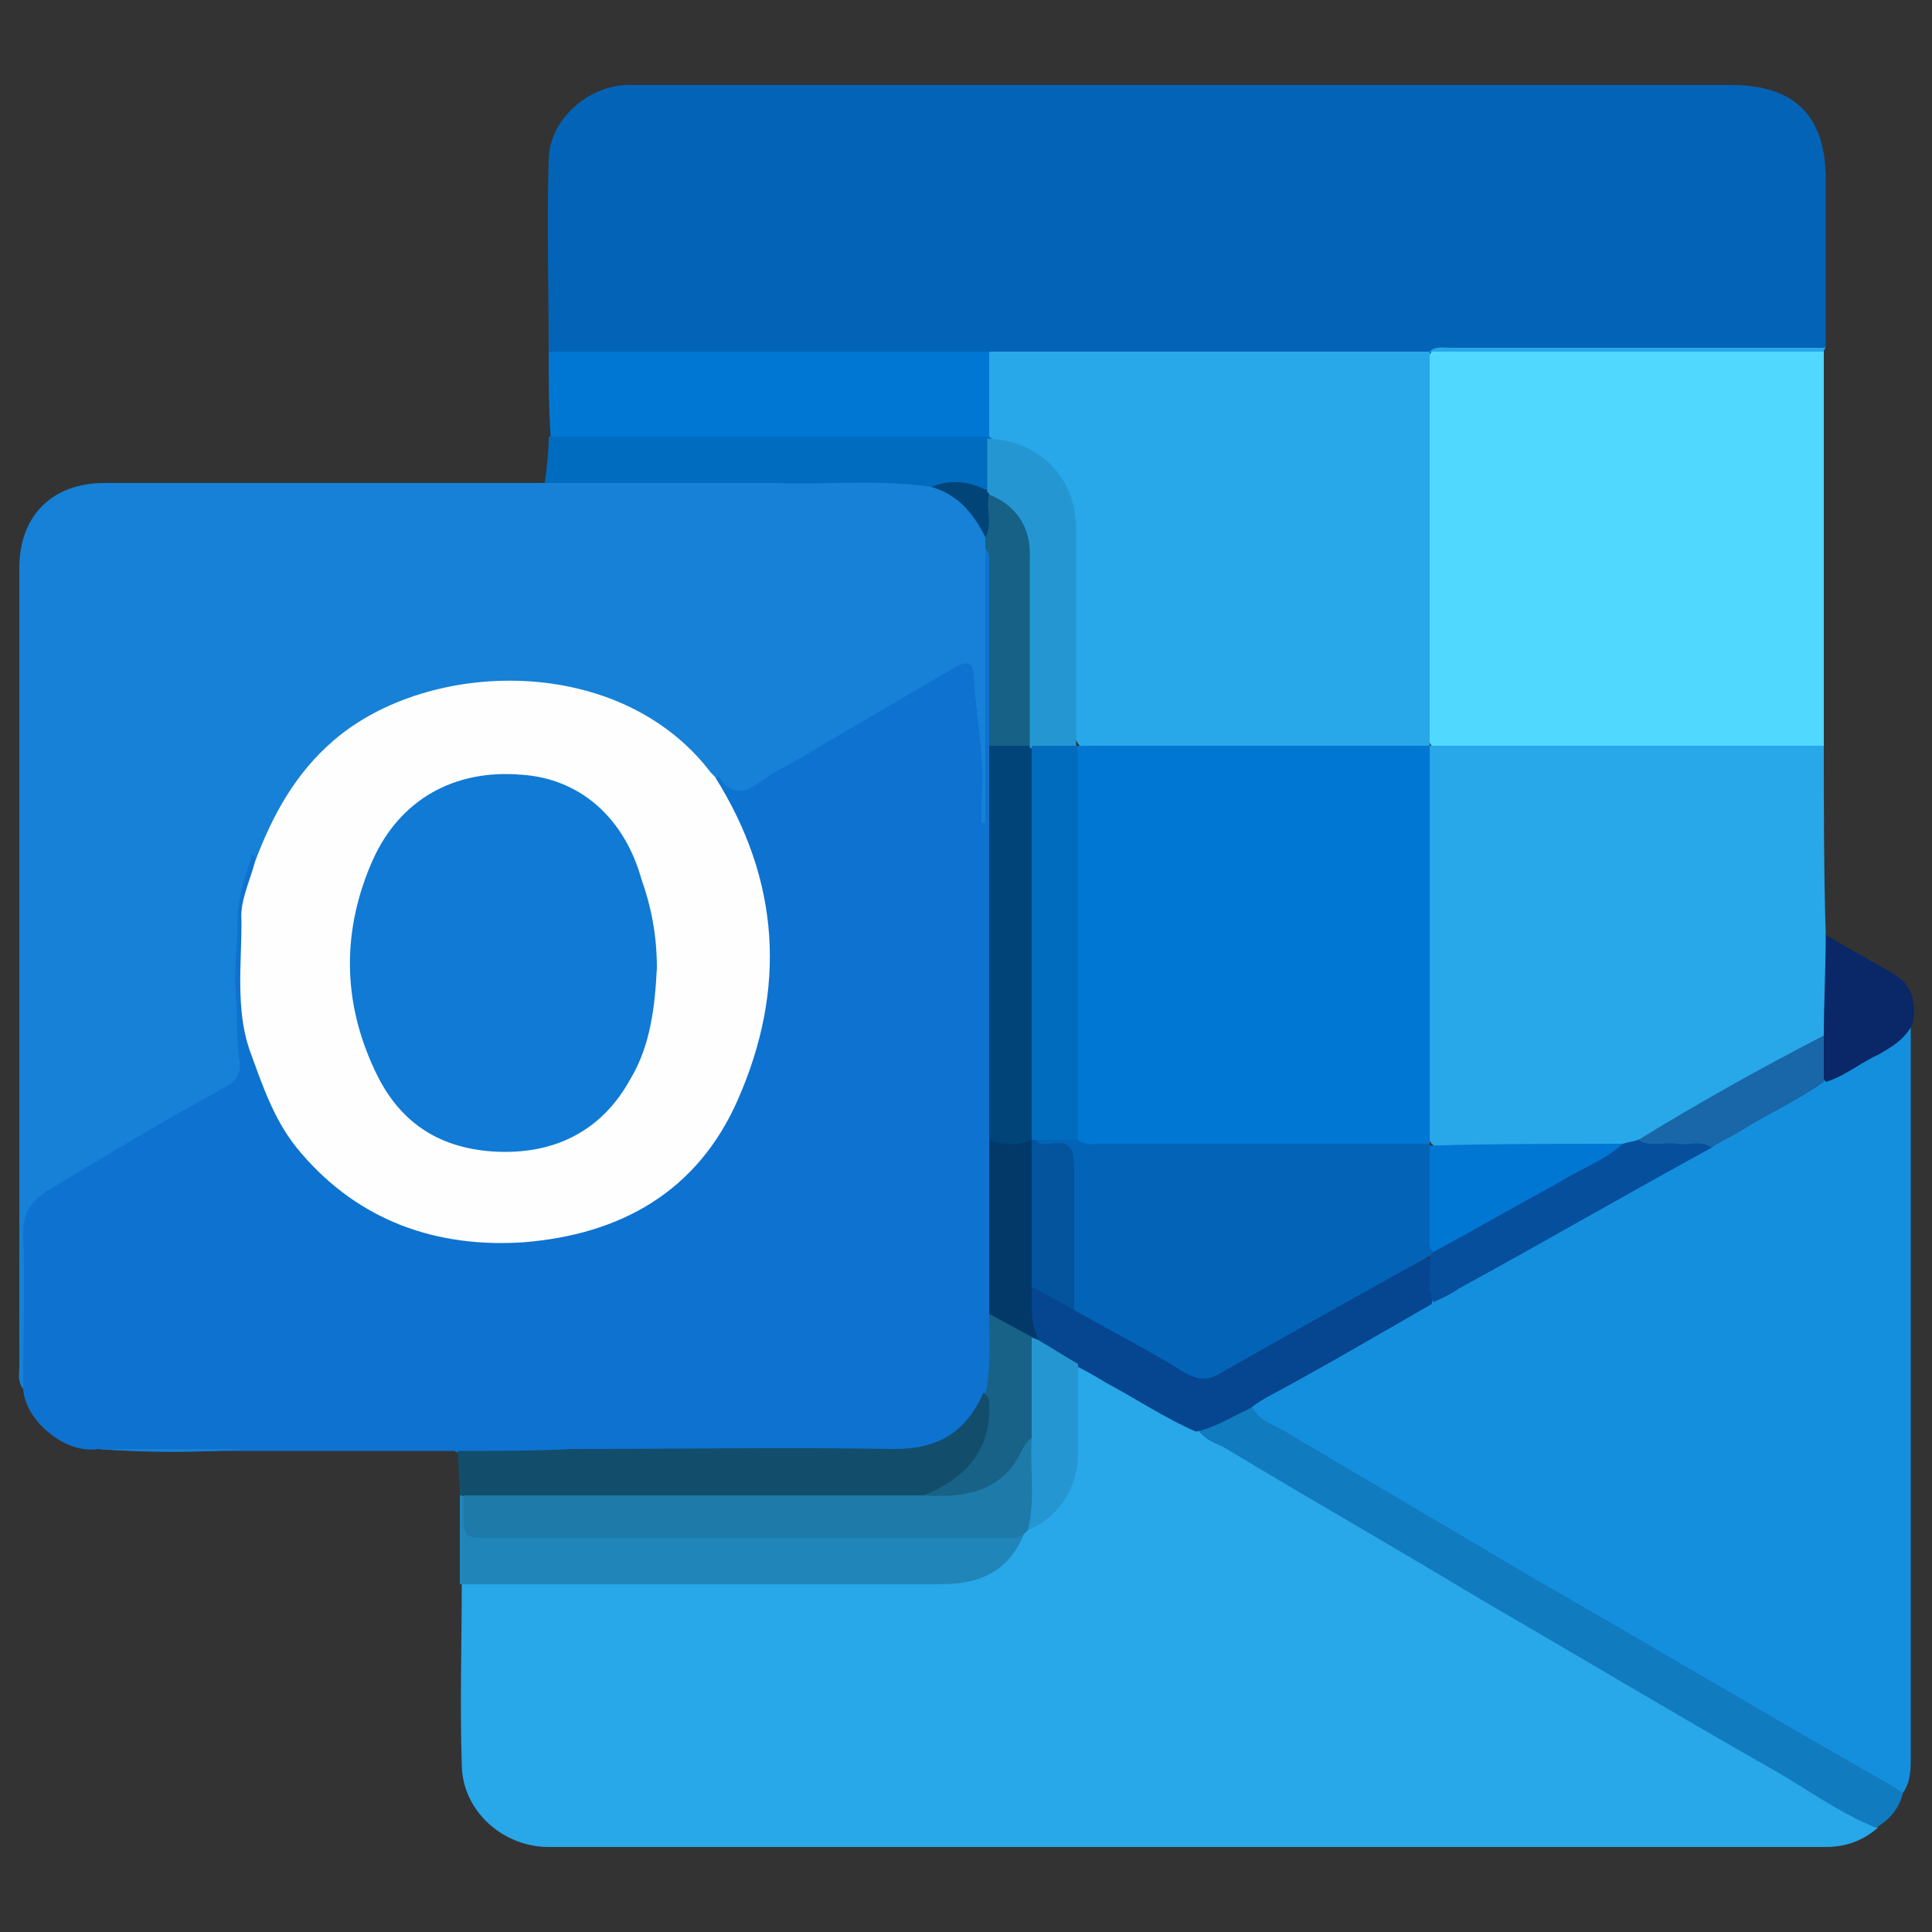
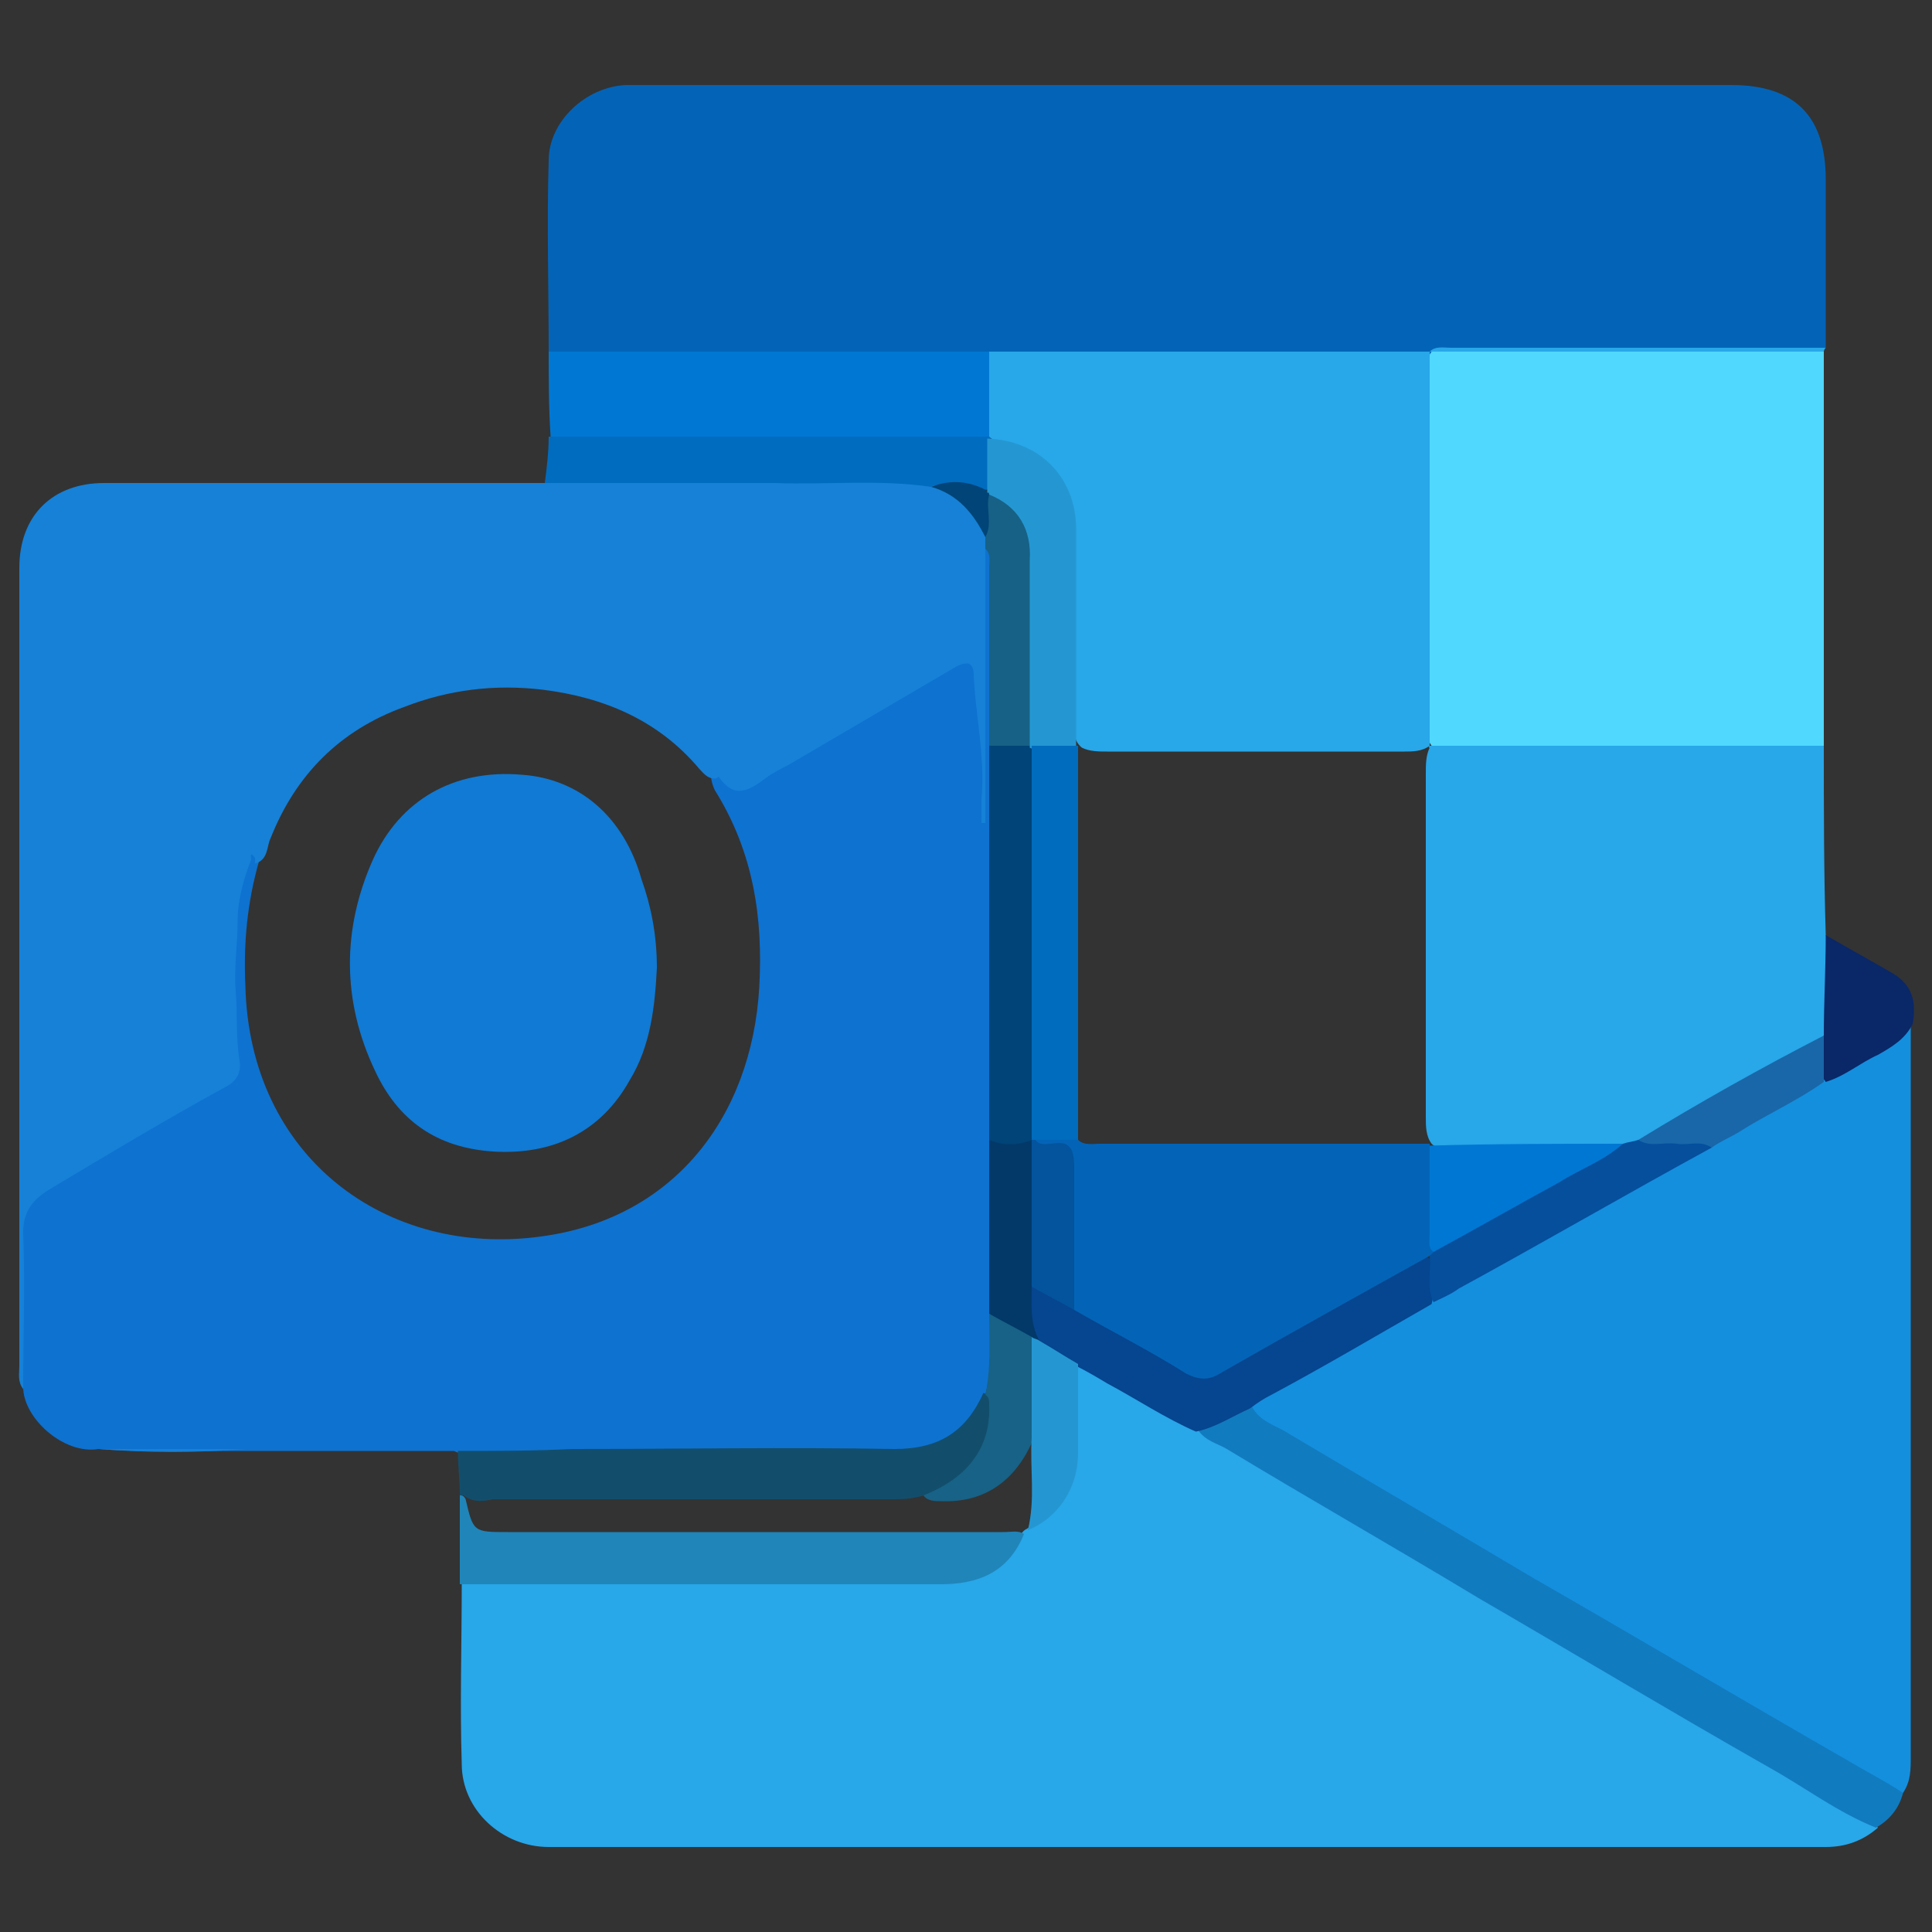
<svg xmlns="http://www.w3.org/2000/svg" version="1.1" id="Layer_1" x="0px" y="0px" viewBox="0 0 100 100" style="enable-background:new 0 0 100 100;" xml:space="preserve">
  <rect x="0" y="0" width="100" height="100" fill="#333333" stroke="none" />
  <style type="text/css">
	.st0{fill:#0E72D0;}
	.st1{fill:#28A7E9;}
	.st2{fill:#0364B7;}
	.st3{fill:#1681D7;}
	.st4{fill:#148FDE;}
	.st5{fill:#50D8FE;}
	.st6{fill:#0078D3;}
	.st7{fill:#117BBF;}
	.st8{fill:#2085B9;}
	.st9{fill:#124E6C;}
	.st10{fill:#006CBF;}
	.st11{fill:#0A2767;}
	.st12{fill:#FEFEFE;}
	.st13{fill:#004478;}
	.st14{fill:#176186;}
	.st15{fill:#023969;}
	.st16{fill:#176286;}
	.st17{fill:#1D7AA9;}
	.st18{fill:#06458F;}
	.st19{fill:#2497D2;}
	.st20{fill:#014477;}
	.st21{fill:#054F9D;}
	.st22{fill:#1967A8;}
	.st23{fill:#0077D3;}
	.st24{fill:#107AD4;}
	.st25{fill:#006CBE;}
	.st26{fill:#03549D;}
</style>
  <g>
    <path class="st0" d="M5.1,75c-1.8,0.3-3.9-1.6-3.9-3.2c-0.2-2.5,0.1-4.9-0.1-7.4c-0.1-1.8,0.5-2.8,2.1-3.6c2.7-1.4,5.3-3,7.9-4.5   c1.1-0.6,1.1-0.9,1-2.1c-0.3-3-0.3-6,0.4-9c0.1-0.3,0.2-0.6,0.3-0.8c0.1-0.2,0.2-0.4,0.4-0.3c0.2,0.1,0.2,0.3,0.2,0.5   c-0.6,2.1-0.8,4.2-0.7,6.4C12.9,59.9,20,65.1,28,64c6.8-0.9,10.9-6.1,11.3-12.9c0.2-3.6-0.3-7-2.3-10.2c-0.1-0.2-0.2-0.5-0.2-0.8   c0.2-0.3,0.4-0.1,0.6,0c0.6,0.6,1.2,0.3,1.8-0.1c3.2-1.9,6.4-3.8,9.6-5.6c1.3-0.7,1.6-0.5,1.7,0.9c0.2,2.3,0.3,4.5,0.2,6.8   c0-4.2-0.3-8.3-0.2-12.5c0-0.5-0.3-1.1,0.5-1.3c0.3,0.3,0.3,0.7,0.3,1.1c0,3,0,6.1,0,9.1c0.1,6.8,0,13.6,0,20.4c0,3,0,6,0,9   c-0.1,1.4,0.1,2.9-0.3,4.3c-0.9,2-2.3,3.1-4.6,3.1c-7.1-0.1-14.1,0-21.2,0c-0.6,0-1.1,0.1-1.7-0.2c-3.7,0-7.3,0-11,0   C10.2,75.1,7.7,75.2,5.1,75z" />
    <path class="st1" d="M97.2,94.6c-0.8,0.7-1.7,1-2.7,1c-22,0-44.1,0-66.1,0c-2.4,0-4.5-1.9-4.5-4.3c-0.1-3.1,0-6.2,0-9.3   c0.5-0.4,1.1-0.3,1.6-0.3c7.3,0,14.6,0,21.9,0c0.4,0,0.7,0,1.1,0c1.8,0,3.3-0.6,4.3-2.2c0.1-0.2,0.2-0.3,0.4-0.4   c1.7-0.9,2.4-2.4,2.4-4.4c0-1.4-0.2-2.8,0.1-4.2c0.6-0.2,1.1,0.2,1.6,0.5c1.6,0.9,3.2,1.8,4.8,2.8c3.1,1.8,6.1,3.6,9.2,5.4   c5.2,3,10.3,6.1,15.5,9.1c3.1,1.8,6.1,3.6,9.2,5.4C96.4,94,96.9,94.2,97.2,94.6z" />
    <path class="st2" d="M28.4,18.2c0-3.3-0.1-6.6,0-9.9c0-2,1.9-3.8,4-3.9c0.3,0,0.6,0,0.9,0c18.8,0,37.5,0,56.3,0   c3.3,0,4.9,1.6,4.9,4.9c0,2.9,0,5.8,0,8.7c-0.4,0.3-1,0.3-1.4,0.3c-5.8,0-11.6,0-17.4,0c-0.5,0-0.9,0-1.4,0.1   c-0.1,0-0.3,0.1-0.4,0.1c-1.3,0.1-2.5,0.1-3.8,0.1c-6.3,0-12.6,0-18.8,0c-7.2,0.1-14.4,0-21.7,0C29.1,18.5,28.7,18.5,28.4,18.2z" />
    <path class="st3" d="M51,28.4c0,4.7,0,9.4,0,14.2c-0.1,0-0.1,0-0.2,0c0-0.4,0-0.8,0-1.2c0.2-2.2-0.3-4.3-0.4-6.4   c0-0.7-0.3-0.8-0.9-0.5c-2.9,1.7-5.8,3.4-8.7,5.1c-0.4,0.2-0.8,0.4-1.2,0.7c-0.8,0.6-1.6,1.1-2.4-0.1c0,0-0.1,0.1-0.2,0.1   c-0.4,0-0.6-0.3-0.8-0.5c-2.1-2.5-4.9-3.7-8.1-4.1c-2.5-0.3-4.9,0-7.2,0.9c-3.3,1.2-5.6,3.5-6.9,6.8c-0.2,0.4-0.1,1.1-0.8,1.3   c0-0.1,0-0.2,0-0.3C12.9,44,13,44.4,13,44.5c-0.4,1-0.7,2.1-0.7,3.2c0,1.2-0.2,2.4-0.1,3.6c0.1,1.2,0,2.4,0.2,3.6   c0.1,0.7-0.2,1.1-0.8,1.4c-3.1,1.7-6.1,3.5-9.1,5.3c-0.8,0.5-1.3,1.1-1.3,2.2c0.1,2.7,0,5.4,0,8.1C0.9,71.5,1,71.1,1,70.7   c0-13.8,0-27.5,0-41.3C1,26.7,2.7,25,5.4,25c7.6,0,15.3,0,22.9,0c0.4-0.3,0.9-0.3,1.4-0.3c5.5,0,11,0,16.6,0c0.5,0,1.1,0,1.6,0.2   c1.6,0.4,2.7,1.3,3.3,2.9C51.2,28,51.2,28.2,51,28.4z" />
    <path class="st4" d="M98.9,53c0,0.5,0,0.9,0,1.4c0,12.2,0,24.3,0,36.5c0,0.7,0,1.3-0.4,1.9c-0.4,0.2-0.7-0.1-1-0.3   c-6.4-3.7-12.8-7.5-19.2-11.2c-4.2-2.5-8.4-4.9-12.7-7.4c-0.4-0.3-1-0.4-1-1.1c0.2-0.4,0.6-0.6,1-0.8c2.8-1.6,5.6-3.2,8.4-4.8   c4.8-2.7,9.5-5.4,14.4-8c2-1.1,3.9-2.2,5.9-3.3C95.9,55,97.5,54.1,98.9,53z" />
    <path class="st5" d="M94.4,18.2c0,6.8,0,13.6,0,20.4c-0.4,0.3-0.9,0.3-1.3,0.3c-5.9,0-11.8,0-17.7,0c-0.5,0-0.9,0-1.3-0.3   c-0.3-0.4-0.3-0.9-0.3-1.3c0-5.9,0-11.9,0-17.8c0-0.5,0-0.9,0.3-1.3l0,0c0.3-0.1,0.5-0.1,0.8-0.1c6.3,0,12.6,0,18.8,0   C93.9,18.1,94.1,18,94.4,18.2z" />
    <path class="st1" d="M74,38.6c6.8,0,13.6,0,20.4,0c0,3.3,0,6.5,0.1,9.8c0.5,1.6,0.2,3.3,0.2,4.9c-0.3,0.7-1,0.9-1.5,1.2   c-2.8,1.6-5.6,3.1-8.3,4.7c-0.3,0.2-0.6,0.3-1,0.3c-2.9,0.1-5.7,0-8.6,0c-0.4,0-0.9,0-1.2-0.3c-0.3-0.4-0.3-0.9-0.3-1.4   c0-5.9,0-11.9,0-17.8c0-0.4,0-0.9,0.2-1.3C73.9,38.7,74,38.6,74,38.6z" />
    <path class="st6" d="M28.4,18.2c7.6,0,15.2,0,22.8,0c0.5,1.5,0.5,3,0,4.4c-0.4,0.3-0.9,0.3-1.4,0.3c-6.6,0-13.3,0-19.9,0   c-0.5,0-1,0-1.4-0.3C28.4,21.1,28.4,19.7,28.4,18.2z" />
    <path class="st7" d="M64.8,72.8c0.4,0.8,1.3,1,1.9,1.4c4.2,2.5,8.5,5,12.7,7.5c5.4,3.1,10.8,6.3,16.2,9.4c1,0.6,2,1.1,2.9,1.7   c-0.2,0.8-0.7,1.4-1.4,1.8c-2-0.8-3.7-2.1-5.5-3.1c-5.1-2.9-10.1-5.9-15.1-8.8c-4.3-2.6-8.7-5.1-13-7.7c-0.5-0.3-1.1-0.4-1.5-1   C62.8,73.4,63.7,72.9,64.8,72.8z" />
    <path class="st8" d="M53,79.4c-0.8,2-2.4,2.6-4.3,2.6c-8.3,0-16.6,0-24.9,0c0-1.5,0-3.1,0-4.6c0.1,0,0.2,0,0.3,0.2   c0.4,1.7,0.4,1.7,2.2,1.7c8.5,0,17.1,0,25.6,0C52.4,79.3,52.7,79.2,53,79.4z" />
    <path class="st9" d="M24,77.4c-0.1,0-0.1,0-0.2,0c0-0.8-0.1-1.5-0.1-2.3c2,0,3.9,0,5.9-0.1c5.6,0,11.1-0.1,16.7,0   c2.3,0,3.7-0.9,4.6-2.9c0.7,0.2,0.5,0.8,0.4,1.2c-0.2,1.8-1.2,3.7-3.9,4.2c-0.4,0.1-0.9,0.1-1.3,0.1c-6.9,0-13.7,0-20.6,0   C25.1,77.7,24.5,77.8,24,77.4z" />
    <path class="st10" d="M28.4,22.6c7.6,0,15.2,0,22.8,0c0,0,0.1,0.1,0.1,0.1c0.3,0.9,0.3,1.7,0,2.6c-0.8,0.2-1.6-0.1-2.4-0.1   c-0.2,0-0.4-0.2-0.7,0c-2.7-0.4-5.4-0.1-8.1-0.2c-4,0-7.9,0-11.9,0C28.3,24.2,28.4,23.4,28.4,22.6z" />
    <path class="st11" d="M94.4,53.6c0-1.7,0.1-3.5,0.1-5.2c1.2,0.7,2.3,1.3,3.5,2c1,0.6,1.2,1.5,1,2.6c-0.4,0.8-1.1,1.2-1.8,1.6   c-0.9,0.4-1.7,1.1-2.7,1.4C93.9,55.2,94,54.4,94.4,53.6z" />
    <path class="st1" d="M94.4,18.2c-6.8,0-13.6,0-20.4,0c0.3-0.3,0.7-0.2,1.1-0.2c6.5,0,12.9,0,19.4,0C94.4,18.1,94.4,18.2,94.4,18.2z   " />
    <path class="st3" d="M5.1,75c2.5,0,5.1,0,7.6,0C10.2,75.2,7.7,75.2,5.1,75z" />
-     <path class="st12" d="M13.2,44.6c0.9-2.4,2.1-4.6,4.1-6.3c4.9-4.2,14.8-4.5,19.5,1.7c0.1,0.1,0.1,0.1,0.2,0.2   c3.4,5.4,3.7,11,1.2,16.7c-2.1,4.8-6.1,7-11.1,7.4c-4.5,0.3-8.5-1.1-11.5-4.6c-1.4-1.6-2-3.5-2.7-5.4c-0.7-2.1-0.4-4.4-0.4-6.6   C12.4,46.7,12.9,45.7,13.2,44.6z" />
    <path class="st13" d="M51.2,59c0-6.8,0-13.6,0-20.4c0.7-0.4,1.4-0.4,2.2-0.1c0.1,0.1,0.2,0.2,0.2,0.3c0.2,0.4,0.1,0.9,0.1,1.4   c0,5.7,0,11.5,0,17.2c0,0.5,0,1-0.2,1.5C52.8,59.7,52,59.7,51.2,59z" />
    <path class="st14" d="M53.4,38.6c-0.7,0-1.5,0-2.2,0c0-3.1,0-6.1,0-9.2c0-0.4,0.1-0.7-0.2-1c0-0.2,0-0.4,0-0.6   c0.1-0.8-0.4-1.6,0.2-2.3c0.6-0.2,1,0.2,1.4,0.6c0.7,0.8,1.1,1.7,1.1,2.7c0,2.9,0,5.8,0,8.7C53.7,37.9,53.7,38.3,53.4,38.6z" />
    <path class="st15" d="M51.2,59c0.7,0.3,1.5,0.3,2.2,0c0,0,0.1,0.1,0.1,0.1c0.2,0.5,0.2,1,0.2,1.5c0,1.9,0,3.9,0,5.8   c-0.1,1,0,1.9,0.2,2.8c-0.1,0.3-0.3,0.2-0.5,0.2c-0.7-0.5-1.6-0.7-2.2-1.4C51.2,65,51.2,62,51.2,59z" />
    <path class="st16" d="M51.2,68c0.7,0.4,1.5,0.8,2.2,1.2c0.5,1.6,0.2,3.3,0.2,5c-0.9,2.4-2.6,3.6-4.9,3.5c-0.3,0-0.7,0-0.9-0.3   c2.3-0.9,3.5-2.5,3.4-4.7c0-0.2,0-0.4-0.2-0.5C51.3,70.8,51.2,69.4,51.2,68z" />
-     <path class="st17" d="M47.8,77.4c1.7,0.1,3.4,0,4.6-1.5c0.4-0.5,0.5-1.1,1-1.5c0.6,1.1,0.2,2.2,0.3,3.4c0,0.5-0.1,1.1-0.5,1.4   c-0.1,0.1-0.1,0.1-0.2,0.2c-0.4,0.3-0.9,0.2-1.4,0.2c-8.7,0-17.5,0-26.2,0c-1.4,0-1.4,0-1.4-1.4c0-0.3,0-0.5,0-0.8   C31.9,77.4,39.9,77.4,47.8,77.4z" />
    <path class="st18" d="M53.8,69.4c-0.5-0.9-0.4-1.8-0.4-2.8c0.9-0.1,1.5,0.7,2.3,1c1.9,1.1,3.8,2.2,5.7,3.3c0.6,0.3,1.1,0.3,1.7,0   c3.2-1.9,6.4-3.6,9.6-5.4c0.4-0.2,0.8-0.7,1.4-0.3c0.2,0.8,0.2,1.5,0,2.3c-2.8,1.6-5.5,3.2-8.3,4.7c-0.4,0.2-0.7,0.4-1.1,0.7   c-0.9,0.4-1.8,1-2.8,1.2c-1.6-0.7-3.1-1.7-4.6-2.5c-0.5-0.3-1-0.6-1.6-0.9C55,70.4,54.3,70.1,53.8,69.4z" />
    <path class="st19" d="M53.8,69.4c0.7,0.4,1.3,0.8,2,1.2c0,1.5,0,3.1,0,4.6c0,1.9-1.1,3.4-2.6,4c0.4-1.6,0.1-3.2,0.2-4.8   c0-1.7,0-3.4,0-5.2C53.5,69.3,53.7,69.3,53.8,69.4z" />
    <path class="st1" d="M51.2,22.6c0-1.5,0-2.9,0-4.4c7.6,0,15.2,0,22.8,0c0,6.8,0,13.6,0,20.4c0,0,0,0,0,0c-0.4,0.3-0.9,0.3-1.3,0.3   c-5.1,0-10.3,0-15.4,0c-0.4,0-0.9,0-1.3-0.2c-0.5-0.4-0.4-1-0.4-1.6c0-3.2,0-6.4,0-9.5c0-1.4-0.3-2.6-1.4-3.6   c-0.5-0.5-1.1-0.8-1.7-0.9C52,23,51.5,22.9,51.2,22.6L51.2,22.6z" />
    <path class="st20" d="M51.2,25.6c-0.2,0.7,0.2,1.5-0.2,2.2c-0.6-1.2-1.4-2.2-2.8-2.6c1-0.4,2-0.3,2.9,0.2L51.2,25.6L51.2,25.6z" />
    <path class="st21" d="M74.2,67.4c-0.4-0.8-0.1-1.6-0.2-2.4c0-0.2,0.1-0.3,0.2-0.4c3.2-1.9,6.4-3.8,9.8-5.4c0.3-0.1,0.5-0.1,0.8-0.2   c1-0.1,1.9-0.1,2.9-0.1c0.4,0,0.8-0.1,0.9,0.5c-4.4,2.4-8.7,4.9-13.1,7.3C75.1,67,74.6,67.2,74.2,67.4z" />
    <path class="st22" d="M88.6,59.4c-0.6-0.4-1.2-0.1-1.8-0.2c-0.7-0.1-1.4,0.2-2-0.2c3.1-1.9,6.3-3.7,9.6-5.4c0,0.8,0,1.6,0,2.4   c-1.4,1-3,1.7-4.4,2.6C89.5,58.9,89,59.1,88.6,59.4z" />
-     <path class="st6" d="M55.8,38.6c6.1,0,12.1,0,18.2,0c0,6.4,0,12.8,0,19.3c0,0.4,0,0.9,0,1.3c0,0-0.1,0.1-0.1,0.1   c-0.4,0.2-0.9,0.2-1.4,0.2c-5.1,0-10.1,0-15.2,0c-0.6,0-1.2,0.1-1.6-0.5c-0.2-0.5-0.2-1-0.2-1.5c0-5.8,0-11.6,0-17.4   c0-0.5-0.1-1,0.2-1.5C55.7,38.7,55.8,38.6,55.8,38.6z" />
    <path class="st23" d="M84,59.2c-1,0.9-2.2,1.3-3.3,2c-2.2,1.2-4.3,2.4-6.5,3.6c-0.4,0-0.4-0.3-0.5-0.5c-0.1-1.5-0.1-3.1,0-4.6   c0-0.2,0.1-0.3,0.2-0.4c0,0,0,0,0,0C77.3,59.2,80.7,59.2,84,59.2z" />
    <path class="st19" d="M51.2,25.6c0-0.1,0-0.1-0.1-0.1c0-0.9,0-1.9,0-2.8c2.7,0.1,4.6,2,4.6,4.7c0,3.8,0,7.5,0,11.3c0,0,0,0,0,0   c-0.8,0.4-1.6,0.4-2.4,0c0,0,0,0,0,0c0-3.2,0-6.4,0-9.7C53.4,27.4,52.7,26.2,51.2,25.6z" />
    <path class="st24" d="M34,50.1c-0.1,1.9-0.3,4-1.4,5.8c-1.5,2.7-4,3.9-7.1,3.7c-2.9-0.2-4.9-1.6-6.1-4.2c-1.7-3.6-1.7-7.3-0.1-10.9   c1.4-3.1,4.2-4.7,7.7-4.4c3,0.2,5.3,2.2,6.2,5.4C33.7,46.9,34,48.4,34,50.1z" />
    <path class="st25" d="M53.4,38.6c0.8,0,1.6,0,2.4,0c0,6.8,0,13.6,0,20.4c-0.7,0.5-1.4,0.3-2.1,0.2c-0.1-0.1-0.2-0.1-0.3-0.2   c0,0,0,0,0,0C53.4,52.2,53.4,45.4,53.4,38.6z" />
    <path class="st26" d="M53.4,59c0.1,0,0.1,0,0.2,0c0.5,0.2,1,0.1,1.5,0.1c0.4,0,0.8,0.2,0.8,0.6c0.1,2.6,0.2,5.2-0.1,7.9   c0,0.1-0.1,0.2-0.2,0.2c-0.7-0.4-1.5-0.8-2.2-1.2C53.4,64.1,53.4,61.5,53.4,59z" />
    <path class="st2" d="M55.6,67.8c0-2.5,0-4.9,0-7.4c0-0.9-0.2-1.4-1.2-1.2c-0.3,0-0.6,0.1-0.8-0.2c0.7,0,1.5,0,2.2,0   c0.3,0.3,0.8,0.2,1.1,0.2c5.7,0,11.4,0,17.1,0c0,1.6,0,3.1,0,4.7c0,0.3-0.1,0.7,0.2,0.9c-0.1,0.1-0.1,0.1-0.2,0.2   c-3.6,2-7.2,4-10.7,6c-0.6,0.4-1.1,0.5-1.9,0.1C59.5,69.9,57.5,68.9,55.6,67.8z" />
  </g>
</svg>